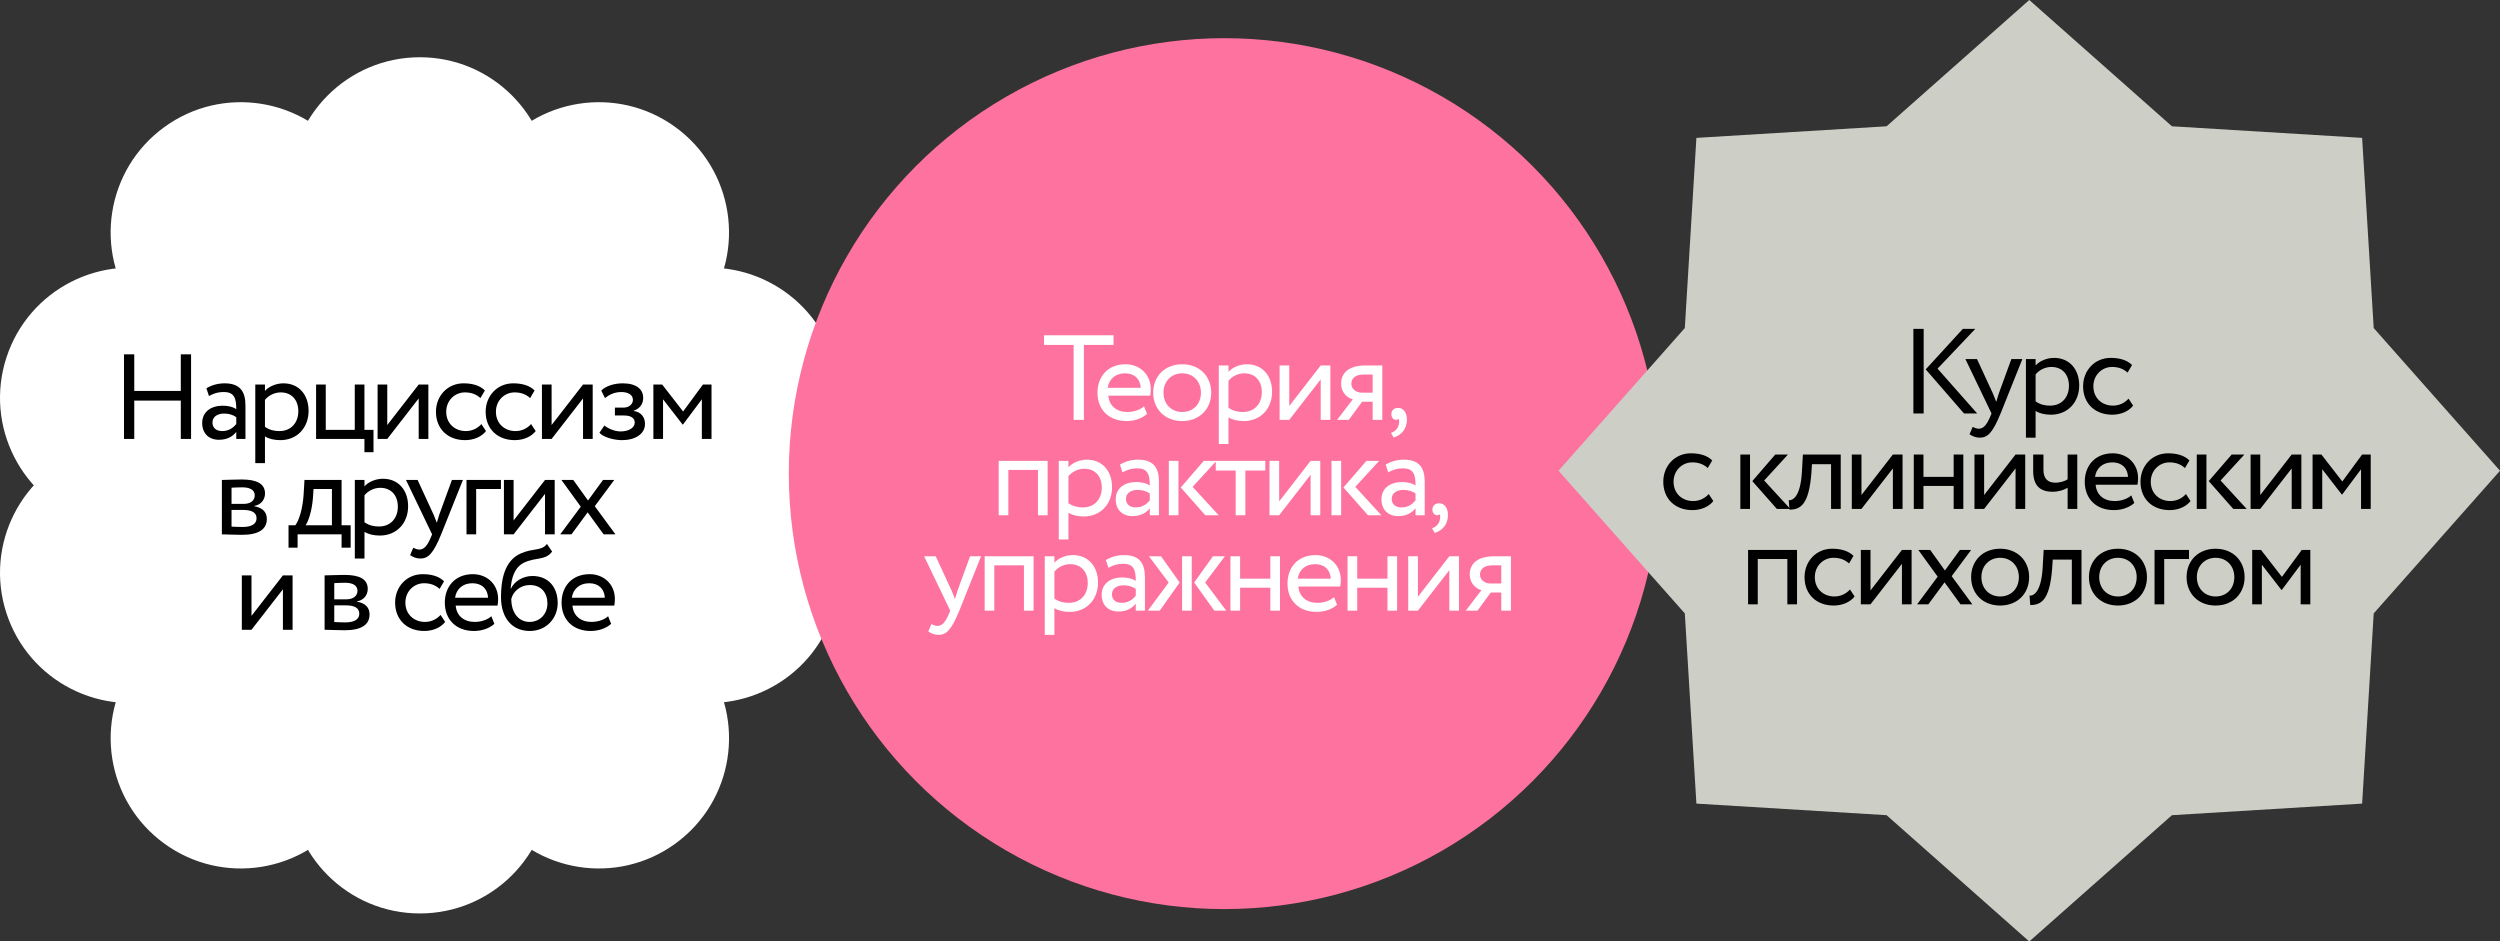
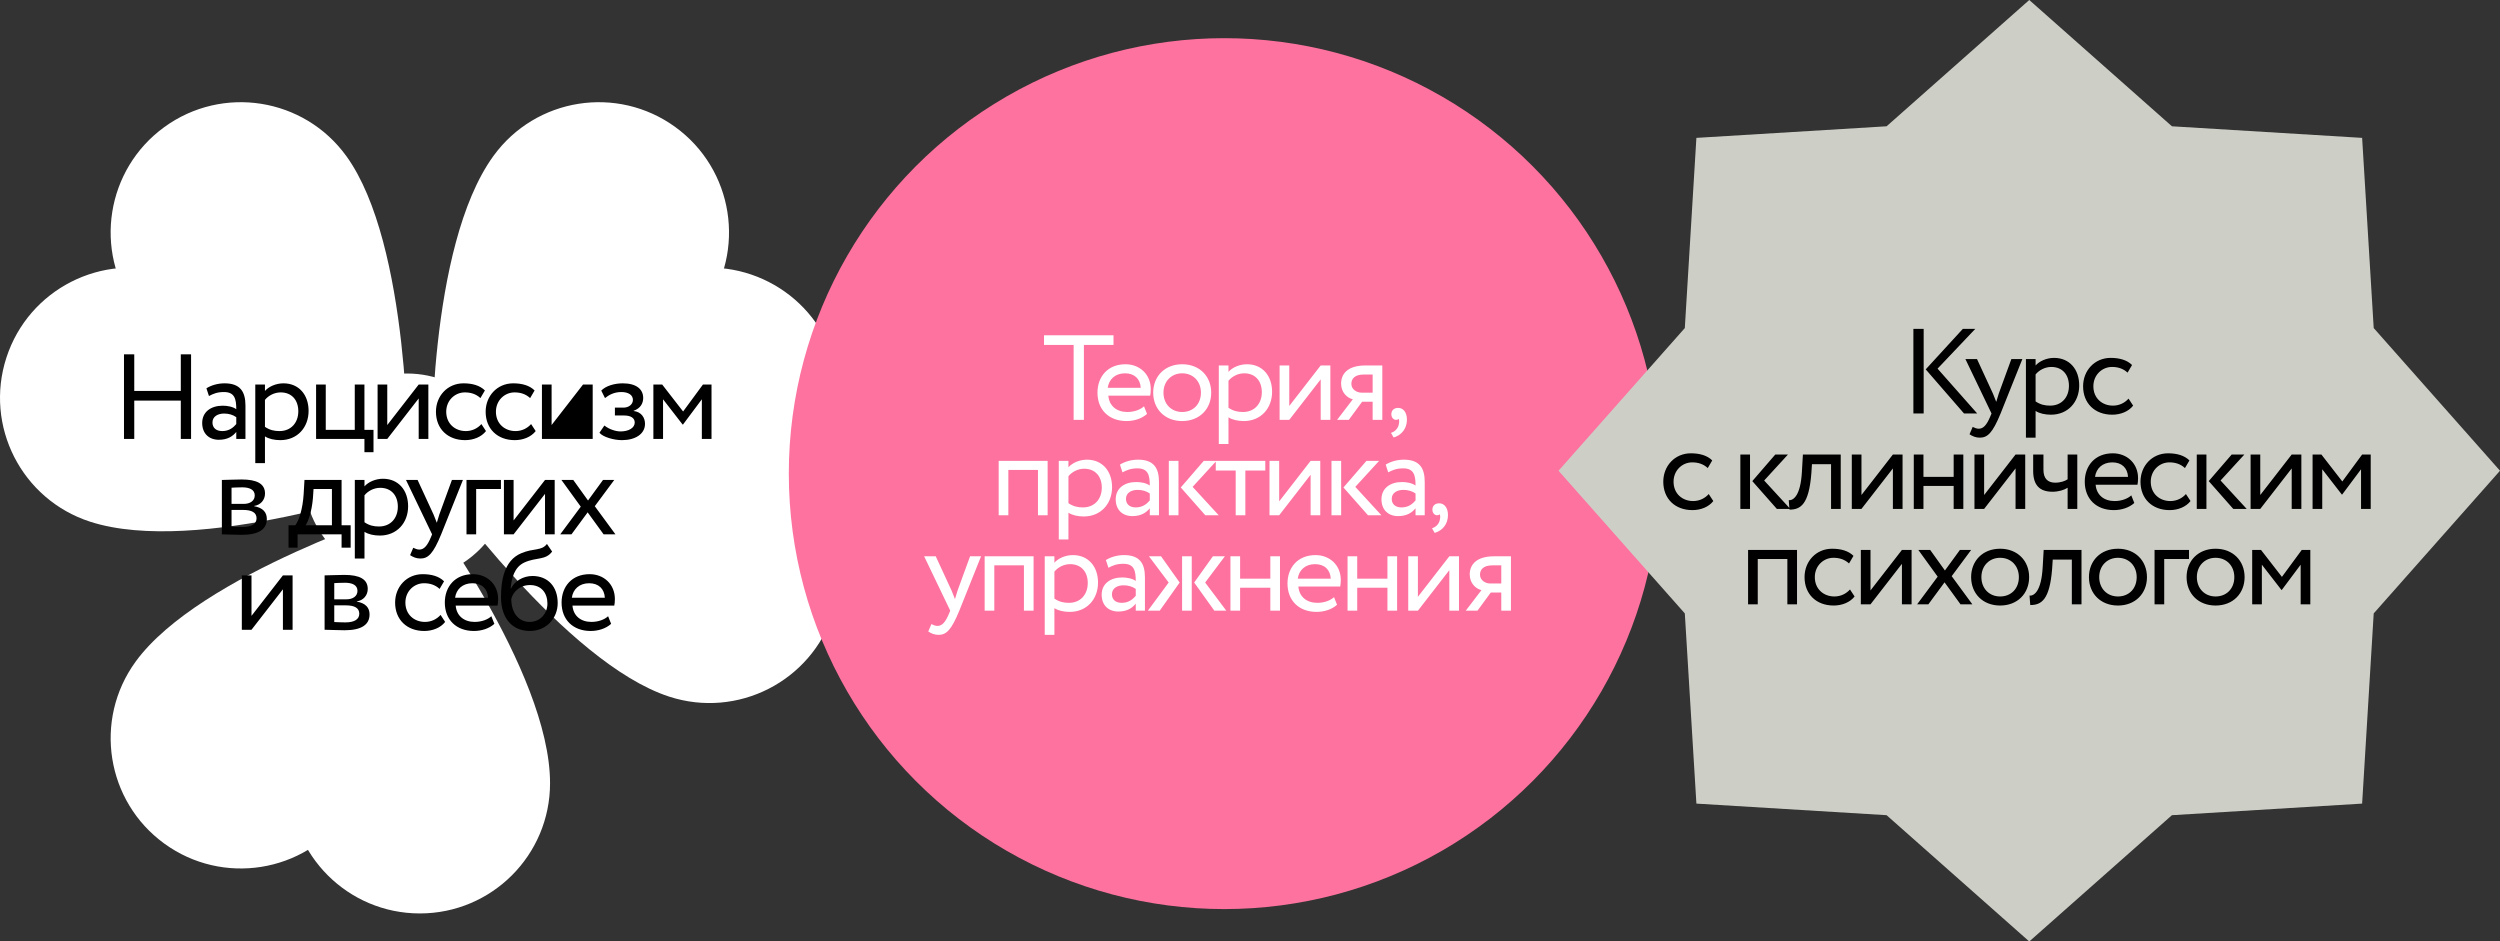
<svg xmlns="http://www.w3.org/2000/svg" width="393" height="148" viewBox="0 0 393 148" fill="none">
  <rect x="0" y="0" width="393" height="148" fill="#333333" stroke="none" />
-   <path d="M86.466 29.466C86.466 46.639 65.999 74.172 65.999 74.172C65.999 74.172 45.532 47.187 45.532 29.466C45.532 18.162 54.695 9 65.999 9C77.303 9 86.466 18.162 86.466 29.466Z" fill="white" />
  <path d="M117.853 82.004C101.519 87.31 69.006 76.356 69.006 76.356C69.006 76.356 88.348 48.553 105.204 43.078C115.955 39.586 127.5 45.469 130.993 56.217C134.486 66.967 128.602 78.511 117.853 82.004Z" fill="white" />
  <path d="M26.796 43.079C43.131 48.385 62.994 76.356 62.994 76.356C62.994 76.356 31.004 87.481 14.147 82.004C3.396 78.511 -2.486 66.965 1.007 56.217C4.5 45.467 16.048 39.586 26.796 43.079Z" fill="white" />
  <path d="M21.304 104.031C31.398 90.137 64.141 79.892 64.141 79.892C64.141 79.892 64.837 113.752 54.42 128.088C47.776 137.232 34.978 139.259 25.834 132.615C16.69 125.971 14.662 113.174 21.306 104.031H21.304Z" fill="white" />
-   <path d="M77.579 128.088C67.485 114.194 67.858 79.892 67.858 79.892C67.858 79.892 100.277 89.695 110.696 104.031C117.34 113.174 115.312 125.974 106.168 132.615C97.024 139.259 84.224 137.232 77.582 128.088H77.579Z" fill="white" />
  <path d="M54.42 24.503C64.517 38.397 64.141 72.699 64.141 72.699C64.141 72.699 31.723 62.897 21.304 48.56C14.659 39.417 16.687 26.617 25.831 19.976C34.975 13.332 47.776 15.36 54.418 24.503H54.42Z" fill="white" />
  <path d="M110.696 48.56C100.599 62.454 67.858 72.699 67.858 72.699C67.858 72.699 67.163 38.84 77.579 24.503C84.224 15.36 97.022 13.332 106.166 19.976C115.31 26.62 117.338 39.417 110.693 48.56H110.696Z" fill="white" />
-   <path d="M14.147 70.587C30.481 65.281 62.994 76.235 62.994 76.235C62.994 76.235 43.652 104.038 26.796 109.512C16.045 113.005 4.5 107.121 1.007 96.374C-2.486 85.624 3.398 74.08 14.147 70.587Z" fill="white" />
  <path d="M45.533 123.127C45.533 105.955 66.001 78.421 66.001 78.421C66.001 78.421 86.468 105.406 86.468 123.127C86.468 134.431 77.305 143.593 66.001 143.593C54.696 143.593 45.533 134.431 45.533 123.127Z" fill="white" />
  <path d="M105.203 109.512C88.869 104.206 69.005 76.235 69.005 76.235C69.005 76.235 100.996 65.109 117.852 70.587C128.603 74.079 134.485 85.626 130.992 96.373C127.499 107.124 115.952 113.005 105.203 109.512Z" fill="white" />
  <path d="M63.974 91.099C72.916 91.099 80.166 83.85 80.166 74.907C80.166 65.965 72.916 58.716 63.974 58.716C55.031 58.716 47.781 65.965 47.781 74.907C47.781 83.85 55.031 91.099 63.974 91.099Z" fill="white" />
-   <path d="M28.421 69V62.977H21.106V69H19.491V55.7H21.106V61.457H28.421V55.7H30.036V69H28.421ZM32.848 62.255L32.449 61.039C33.209 60.564 34.235 60.26 35.299 60.26C37.731 60.26 38.586 61.533 38.586 63.756V69H37.142V67.898C36.629 68.544 35.812 69.133 34.406 69.133C32.848 69.133 31.784 68.145 31.784 66.492C31.784 64.744 33.171 63.775 35.014 63.775C35.679 63.775 36.572 63.908 37.142 64.326C37.142 62.73 36.895 61.628 35.204 61.628C34.159 61.628 33.532 61.894 32.848 62.255ZM34.938 67.765C36.059 67.765 36.705 67.176 37.142 66.663V65.58C36.61 65.2 35.964 65.01 35.223 65.01C34.311 65.01 33.399 65.428 33.399 66.416C33.399 67.233 33.95 67.765 34.938 67.765ZM40.131 72.8V60.45H41.651V61.457C42.24 60.773 43.38 60.26 44.558 60.26C46.99 60.26 48.51 62.065 48.51 64.592C48.51 67.195 46.743 69.19 44.064 69.19C43.152 69.19 42.259 69 41.651 68.601V72.8H40.131ZM44.121 61.685C43.114 61.685 42.183 62.198 41.651 62.863V67.1C42.411 67.613 43.114 67.765 43.931 67.765C45.755 67.765 46.895 66.454 46.895 64.649C46.895 62.92 45.888 61.685 44.121 61.685ZM49.689 69V60.45H51.209V67.575H55.769V60.45H57.289V67.575H58.714V71.09H57.289V69H49.689ZM60.878 69H59.358V60.45H60.878V66.815L65.818 60.45H67.338V69H65.818V62.635L60.878 69ZM75.675 66.663L76.397 67.765C75.675 68.696 74.421 69.19 73.11 69.19C70.393 69.19 68.531 67.423 68.531 64.725C68.531 62.236 70.355 60.26 72.863 60.26C74.231 60.26 75.428 60.583 76.226 61.381L75.523 62.578C74.801 61.913 73.965 61.685 73.072 61.685C71.533 61.685 70.146 62.92 70.146 64.725C70.146 66.606 71.533 67.765 73.224 67.765C74.25 67.765 75.105 67.309 75.675 66.663ZM83.488 66.663L84.21 67.765C83.488 68.696 82.234 69.19 80.923 69.19C78.206 69.19 76.344 67.423 76.344 64.725C76.344 62.236 78.168 60.26 80.676 60.26C82.044 60.26 83.241 60.583 84.039 61.381L83.336 62.578C82.614 61.913 81.778 61.685 80.885 61.685C79.346 61.685 77.959 62.92 77.959 64.725C77.959 66.606 79.346 67.765 81.037 67.765C82.063 67.765 82.918 67.309 83.488 66.663ZM86.712 69H85.192V60.45H86.712V66.815L91.652 60.45H93.172V69H91.652V62.635L86.712 69ZM97.766 69.19C96.512 69.19 94.802 68.715 94.232 68.031L95.011 66.891C95.733 67.48 96.797 67.822 97.538 67.822C98.83 67.822 99.78 67.271 99.78 66.416C99.78 65.713 99.153 65.314 98.108 65.314H96.664V64.079H98.013C98.868 64.079 99.495 63.547 99.495 62.863C99.495 62.084 98.773 61.628 97.671 61.628C96.493 61.628 95.676 62.122 95.106 62.578L94.517 61.4C95.22 60.678 96.55 60.26 97.899 60.26C99.989 60.26 101.11 61.153 101.11 62.559C101.11 63.395 100.692 64.193 99.609 64.573V64.611C100.806 64.744 101.395 65.637 101.395 66.625C101.395 68.221 99.875 69.19 97.766 69.19ZM102.711 69V60.45H104.098L107.385 64.687L110.501 60.45H111.85V69H110.33V62.768L107.366 66.739H107.309L104.231 62.768V69H102.711ZM34.878 84V75.45C35.619 75.45 36.74 75.374 37.975 75.374C40.369 75.374 41.661 76.039 41.661 77.578C41.661 78.585 40.977 79.383 39.951 79.535V79.573C41.319 79.82 41.946 80.523 41.946 81.587C41.946 83.202 40.673 84.076 38.013 84.076C36.949 84.076 35.657 84 34.878 84ZM38.222 80.162H36.398V82.784C36.854 82.803 37.462 82.841 38.146 82.841C39.552 82.841 40.331 82.366 40.331 81.473C40.331 80.58 39.59 80.162 38.222 80.162ZM38.089 76.609C37.405 76.609 36.778 76.647 36.398 76.666V79.212H38.317C39.324 79.212 40.046 78.718 40.046 77.882C40.046 76.951 39.191 76.609 38.089 76.609ZM45.356 86.09V82.575H46.42C46.99 81.853 47.58 80.048 47.731 77.711L47.864 75.45H53.697V82.575H55.123V86.09H53.697V84H46.782V86.09H45.356ZM49.194 78.3C49.005 80.485 48.434 82.043 48.035 82.575H52.178V76.875H49.289L49.194 78.3ZM55.777 87.8V75.45H57.297V76.457C57.886 75.773 59.026 75.26 60.204 75.26C62.636 75.26 64.156 77.065 64.156 79.592C64.156 82.195 62.389 84.19 59.71 84.19C58.798 84.19 57.905 84 57.297 83.601V87.8H55.777ZM59.767 76.685C58.76 76.685 57.829 77.198 57.297 77.863V82.1C58.057 82.613 58.76 82.765 59.577 82.765C61.401 82.765 62.541 81.454 62.541 79.649C62.541 77.92 61.534 76.685 59.767 76.685ZM72.771 75.45L69.351 84C68.097 87.059 67.299 87.8 66.083 87.8C65.437 87.8 64.924 87.572 64.468 87.268L64.962 86.109C65.247 86.242 65.57 86.394 65.912 86.394C66.634 86.394 67.166 85.824 67.736 84.456L67.926 84L63.822 75.45H65.646L68.154 80.884C68.344 81.321 68.496 81.739 68.667 82.176C68.781 81.758 68.914 81.321 69.066 80.865L71.042 75.45H72.771ZM73.333 84V75.45H78.748V76.875H74.853V84H73.333ZM80.737 84H79.217V75.45H80.737V81.815L85.677 75.45H87.197V84H85.677V77.635L80.737 84ZM96.56 75.45L93.501 79.573L96.75 84H94.888L92.38 80.542L89.834 84H88.067L91.297 79.649L88.257 75.45H90.119L92.437 78.68L94.793 75.45H96.56ZM39.535 99H38.015V90.45H39.535V96.815L44.475 90.45H45.995V99H44.475V92.635L39.535 99ZM51.026 99V90.45C51.767 90.45 52.888 90.374 54.123 90.374C56.517 90.374 57.809 91.039 57.809 92.578C57.809 93.585 57.125 94.383 56.099 94.535V94.573C57.467 94.82 58.094 95.523 58.094 96.587C58.094 98.202 56.821 99.076 54.161 99.076C53.097 99.076 51.805 99 51.026 99ZM54.37 95.162H52.546V97.784C53.002 97.803 53.61 97.841 54.294 97.841C55.7 97.841 56.479 97.366 56.479 96.473C56.479 95.58 55.738 95.162 54.37 95.162ZM54.237 91.609C53.553 91.609 52.926 91.647 52.546 91.666V94.212H54.465C55.472 94.212 56.194 93.718 56.194 92.882C56.194 91.951 55.339 91.609 54.237 91.609ZM69.256 96.663L69.978 97.765C69.256 98.696 68.002 99.19 66.691 99.19C63.974 99.19 62.112 97.423 62.112 94.725C62.112 92.236 63.936 90.26 66.444 90.26C67.812 90.26 69.009 90.583 69.807 91.381L69.104 92.578C68.382 91.913 67.546 91.685 66.653 91.685C65.114 91.685 63.727 92.92 63.727 94.725C63.727 96.606 65.114 97.765 66.805 97.765C67.831 97.765 68.686 97.309 69.256 96.663ZM77.24 96.872L77.715 98.069C76.879 98.829 75.644 99.19 74.504 99.19C71.73 99.19 69.925 97.423 69.925 94.725C69.925 92.236 71.521 90.26 74.333 90.26C76.537 90.26 78.304 91.818 78.304 94.174C78.304 94.592 78.266 94.934 78.209 95.2H71.635C71.768 96.815 72.946 97.765 74.618 97.765C75.72 97.765 76.689 97.385 77.24 96.872ZM74.257 91.685C72.699 91.685 71.711 92.654 71.54 93.965H76.727C76.651 92.559 75.739 91.685 74.257 91.685ZM85.978 85.51L86.796 86.707C85.751 88.113 84.326 87.562 82.445 88.417C80.849 89.139 80.392 90.944 80.278 92.54H80.317C80.868 91.343 82.254 90.545 83.698 90.545C86.15 90.545 87.669 92.236 87.669 94.801C87.669 97.195 85.883 99.19 83.281 99.19C80.507 99.19 78.758 97.157 78.758 93.87C78.758 91.343 79.215 88.113 81.931 86.973C83.927 86.118 85.105 86.65 85.978 85.51ZM80.374 94.155C80.374 96.359 81.552 97.765 83.243 97.765C84.915 97.765 86.055 96.473 86.055 94.877C86.055 93.205 85.085 91.97 83.319 91.97C81.704 91.97 80.639 93.053 80.374 94.155ZM95.595 96.872L96.07 98.069C95.234 98.829 93.999 99.19 92.859 99.19C90.085 99.19 88.28 97.423 88.28 94.725C88.28 92.236 89.876 90.26 92.688 90.26C94.892 90.26 96.659 91.818 96.659 94.174C96.659 94.592 96.621 94.934 96.564 95.2H89.99C90.123 96.815 91.301 97.765 92.973 97.765C94.075 97.765 95.044 97.385 95.595 96.872ZM92.612 91.685C91.054 91.685 90.066 92.654 89.895 93.965H95.082C95.006 92.559 94.094 91.685 92.612 91.685Z" fill="black" />
+   <path d="M28.421 69V62.977H21.106V69H19.491V55.7H21.106V61.457H28.421V55.7H30.036V69H28.421ZM32.848 62.255L32.449 61.039C33.209 60.564 34.235 60.26 35.299 60.26C37.731 60.26 38.586 61.533 38.586 63.756V69H37.142V67.898C36.629 68.544 35.812 69.133 34.406 69.133C32.848 69.133 31.784 68.145 31.784 66.492C31.784 64.744 33.171 63.775 35.014 63.775C35.679 63.775 36.572 63.908 37.142 64.326C37.142 62.73 36.895 61.628 35.204 61.628C34.159 61.628 33.532 61.894 32.848 62.255ZM34.938 67.765C36.059 67.765 36.705 67.176 37.142 66.663V65.58C36.61 65.2 35.964 65.01 35.223 65.01C34.311 65.01 33.399 65.428 33.399 66.416C33.399 67.233 33.95 67.765 34.938 67.765ZM40.131 72.8V60.45H41.651V61.457C42.24 60.773 43.38 60.26 44.558 60.26C46.99 60.26 48.51 62.065 48.51 64.592C48.51 67.195 46.743 69.19 44.064 69.19C43.152 69.19 42.259 69 41.651 68.601V72.8H40.131ZM44.121 61.685C43.114 61.685 42.183 62.198 41.651 62.863V67.1C42.411 67.613 43.114 67.765 43.931 67.765C45.755 67.765 46.895 66.454 46.895 64.649C46.895 62.92 45.888 61.685 44.121 61.685ZM49.689 69V60.45H51.209V67.575H55.769V60.45H57.289V67.575H58.714V71.09H57.289V69H49.689ZM60.878 69H59.358V60.45H60.878V66.815L65.818 60.45H67.338V69H65.818V62.635L60.878 69ZM75.675 66.663L76.397 67.765C75.675 68.696 74.421 69.19 73.11 69.19C70.393 69.19 68.531 67.423 68.531 64.725C68.531 62.236 70.355 60.26 72.863 60.26C74.231 60.26 75.428 60.583 76.226 61.381L75.523 62.578C74.801 61.913 73.965 61.685 73.072 61.685C71.533 61.685 70.146 62.92 70.146 64.725C70.146 66.606 71.533 67.765 73.224 67.765C74.25 67.765 75.105 67.309 75.675 66.663ZM83.488 66.663L84.21 67.765C83.488 68.696 82.234 69.19 80.923 69.19C78.206 69.19 76.344 67.423 76.344 64.725C76.344 62.236 78.168 60.26 80.676 60.26C82.044 60.26 83.241 60.583 84.039 61.381L83.336 62.578C82.614 61.913 81.778 61.685 80.885 61.685C79.346 61.685 77.959 62.92 77.959 64.725C77.959 66.606 79.346 67.765 81.037 67.765C82.063 67.765 82.918 67.309 83.488 66.663ZM86.712 69H85.192V60.45H86.712V66.815L91.652 60.45H93.172V69H91.652L86.712 69ZM97.766 69.19C96.512 69.19 94.802 68.715 94.232 68.031L95.011 66.891C95.733 67.48 96.797 67.822 97.538 67.822C98.83 67.822 99.78 67.271 99.78 66.416C99.78 65.713 99.153 65.314 98.108 65.314H96.664V64.079H98.013C98.868 64.079 99.495 63.547 99.495 62.863C99.495 62.084 98.773 61.628 97.671 61.628C96.493 61.628 95.676 62.122 95.106 62.578L94.517 61.4C95.22 60.678 96.55 60.26 97.899 60.26C99.989 60.26 101.11 61.153 101.11 62.559C101.11 63.395 100.692 64.193 99.609 64.573V64.611C100.806 64.744 101.395 65.637 101.395 66.625C101.395 68.221 99.875 69.19 97.766 69.19ZM102.711 69V60.45H104.098L107.385 64.687L110.501 60.45H111.85V69H110.33V62.768L107.366 66.739H107.309L104.231 62.768V69H102.711ZM34.878 84V75.45C35.619 75.45 36.74 75.374 37.975 75.374C40.369 75.374 41.661 76.039 41.661 77.578C41.661 78.585 40.977 79.383 39.951 79.535V79.573C41.319 79.82 41.946 80.523 41.946 81.587C41.946 83.202 40.673 84.076 38.013 84.076C36.949 84.076 35.657 84 34.878 84ZM38.222 80.162H36.398V82.784C36.854 82.803 37.462 82.841 38.146 82.841C39.552 82.841 40.331 82.366 40.331 81.473C40.331 80.58 39.59 80.162 38.222 80.162ZM38.089 76.609C37.405 76.609 36.778 76.647 36.398 76.666V79.212H38.317C39.324 79.212 40.046 78.718 40.046 77.882C40.046 76.951 39.191 76.609 38.089 76.609ZM45.356 86.09V82.575H46.42C46.99 81.853 47.58 80.048 47.731 77.711L47.864 75.45H53.697V82.575H55.123V86.09H53.697V84H46.782V86.09H45.356ZM49.194 78.3C49.005 80.485 48.434 82.043 48.035 82.575H52.178V76.875H49.289L49.194 78.3ZM55.777 87.8V75.45H57.297V76.457C57.886 75.773 59.026 75.26 60.204 75.26C62.636 75.26 64.156 77.065 64.156 79.592C64.156 82.195 62.389 84.19 59.71 84.19C58.798 84.19 57.905 84 57.297 83.601V87.8H55.777ZM59.767 76.685C58.76 76.685 57.829 77.198 57.297 77.863V82.1C58.057 82.613 58.76 82.765 59.577 82.765C61.401 82.765 62.541 81.454 62.541 79.649C62.541 77.92 61.534 76.685 59.767 76.685ZM72.771 75.45L69.351 84C68.097 87.059 67.299 87.8 66.083 87.8C65.437 87.8 64.924 87.572 64.468 87.268L64.962 86.109C65.247 86.242 65.57 86.394 65.912 86.394C66.634 86.394 67.166 85.824 67.736 84.456L67.926 84L63.822 75.45H65.646L68.154 80.884C68.344 81.321 68.496 81.739 68.667 82.176C68.781 81.758 68.914 81.321 69.066 80.865L71.042 75.45H72.771ZM73.333 84V75.45H78.748V76.875H74.853V84H73.333ZM80.737 84H79.217V75.45H80.737V81.815L85.677 75.45H87.197V84H85.677V77.635L80.737 84ZM96.56 75.45L93.501 79.573L96.75 84H94.888L92.38 80.542L89.834 84H88.067L91.297 79.649L88.257 75.45H90.119L92.437 78.68L94.793 75.45H96.56ZM39.535 99H38.015V90.45H39.535V96.815L44.475 90.45H45.995V99H44.475V92.635L39.535 99ZM51.026 99V90.45C51.767 90.45 52.888 90.374 54.123 90.374C56.517 90.374 57.809 91.039 57.809 92.578C57.809 93.585 57.125 94.383 56.099 94.535V94.573C57.467 94.82 58.094 95.523 58.094 96.587C58.094 98.202 56.821 99.076 54.161 99.076C53.097 99.076 51.805 99 51.026 99ZM54.37 95.162H52.546V97.784C53.002 97.803 53.61 97.841 54.294 97.841C55.7 97.841 56.479 97.366 56.479 96.473C56.479 95.58 55.738 95.162 54.37 95.162ZM54.237 91.609C53.553 91.609 52.926 91.647 52.546 91.666V94.212H54.465C55.472 94.212 56.194 93.718 56.194 92.882C56.194 91.951 55.339 91.609 54.237 91.609ZM69.256 96.663L69.978 97.765C69.256 98.696 68.002 99.19 66.691 99.19C63.974 99.19 62.112 97.423 62.112 94.725C62.112 92.236 63.936 90.26 66.444 90.26C67.812 90.26 69.009 90.583 69.807 91.381L69.104 92.578C68.382 91.913 67.546 91.685 66.653 91.685C65.114 91.685 63.727 92.92 63.727 94.725C63.727 96.606 65.114 97.765 66.805 97.765C67.831 97.765 68.686 97.309 69.256 96.663ZM77.24 96.872L77.715 98.069C76.879 98.829 75.644 99.19 74.504 99.19C71.73 99.19 69.925 97.423 69.925 94.725C69.925 92.236 71.521 90.26 74.333 90.26C76.537 90.26 78.304 91.818 78.304 94.174C78.304 94.592 78.266 94.934 78.209 95.2H71.635C71.768 96.815 72.946 97.765 74.618 97.765C75.72 97.765 76.689 97.385 77.24 96.872ZM74.257 91.685C72.699 91.685 71.711 92.654 71.54 93.965H76.727C76.651 92.559 75.739 91.685 74.257 91.685ZM85.978 85.51L86.796 86.707C85.751 88.113 84.326 87.562 82.445 88.417C80.849 89.139 80.392 90.944 80.278 92.54H80.317C80.868 91.343 82.254 90.545 83.698 90.545C86.15 90.545 87.669 92.236 87.669 94.801C87.669 97.195 85.883 99.19 83.281 99.19C80.507 99.19 78.758 97.157 78.758 93.87C78.758 91.343 79.215 88.113 81.931 86.973C83.927 86.118 85.105 86.65 85.978 85.51ZM80.374 94.155C80.374 96.359 81.552 97.765 83.243 97.765C84.915 97.765 86.055 96.473 86.055 94.877C86.055 93.205 85.085 91.97 83.319 91.97C81.704 91.97 80.639 93.053 80.374 94.155ZM95.595 96.872L96.07 98.069C95.234 98.829 93.999 99.19 92.859 99.19C90.085 99.19 88.28 97.423 88.28 94.725C88.28 92.236 89.876 90.26 92.688 90.26C94.892 90.26 96.659 91.818 96.659 94.174C96.659 94.592 96.621 94.934 96.564 95.2H89.99C90.123 96.815 91.301 97.765 92.973 97.765C94.075 97.765 95.044 97.385 95.595 96.872ZM92.612 91.685C91.054 91.685 90.066 92.654 89.895 93.965H95.082C95.006 92.559 94.094 91.685 92.612 91.685Z" fill="black" />
  <circle cx="192.454" cy="74.454" r="68.454" fill="#FD729F" />
  <path d="M164.119 54.22V52.7H175.044V54.22H170.389V66H168.774V54.22H164.119ZM179.837 63.872L180.312 65.069C179.476 65.829 178.241 66.19 177.101 66.19C174.327 66.19 172.522 64.423 172.522 61.725C172.522 59.236 174.118 57.26 176.93 57.26C179.134 57.26 180.901 58.818 180.901 61.174C180.901 61.592 180.863 61.934 180.806 62.2H174.232C174.365 63.815 175.543 64.765 177.215 64.765C178.317 64.765 179.286 64.385 179.837 63.872ZM176.854 58.685C175.296 58.685 174.308 59.654 174.137 60.965H179.324C179.248 59.559 178.336 58.685 176.854 58.685ZM181.282 61.725C181.282 59.16 183.106 57.26 185.842 57.26C188.578 57.26 190.402 59.16 190.402 61.725C190.402 64.29 188.578 66.19 185.842 66.19C183.106 66.19 181.282 64.29 181.282 61.725ZM182.897 61.725C182.897 63.511 184.132 64.765 185.842 64.765C187.552 64.765 188.787 63.549 188.787 61.725C188.787 59.939 187.552 58.685 185.842 58.685C184.17 58.685 182.897 59.92 182.897 61.725ZM191.595 69.8V57.45H193.115V58.457C193.704 57.773 194.844 57.26 196.022 57.26C198.454 57.26 199.974 59.065 199.974 61.592C199.974 64.195 198.207 66.19 195.528 66.19C194.616 66.19 193.723 66 193.115 65.601V69.8H191.595ZM195.585 58.685C194.578 58.685 193.647 59.198 193.115 59.863V64.1C193.875 64.613 194.578 64.765 195.395 64.765C197.219 64.765 198.359 63.454 198.359 61.649C198.359 59.92 197.352 58.685 195.585 58.685ZM202.673 66H201.153V57.45H202.673V63.815L207.613 57.45H209.133V66H207.613V59.635L202.673 66ZM214.639 57.45H217.299V66H215.779V63.15H214.126L212.036 66H210.193L212.663 62.77C211.789 62.561 210.82 61.706 210.82 60.3C210.82 58.837 211.789 57.45 214.639 57.45ZM212.435 60.338C212.435 61.212 213.271 61.725 214.031 61.725H215.779V58.875H214.392C212.967 58.875 212.435 59.54 212.435 60.338ZM218.72 65.126C218.72 64.537 219.1 64.119 219.803 64.119C220.601 64.119 221.171 64.841 221.171 65.962C221.171 67.387 220.316 68.413 219.081 68.774L218.663 68.052C219.176 67.881 219.708 67.482 219.879 66.779C219.993 66.285 219.955 66 219.86 65.829C219.765 65.981 219.594 66 219.442 66C219.062 66 218.72 65.62 218.72 65.126ZM163.168 81V73.875H158.513V81H156.993V72.45H164.688V81H163.168ZM166.439 84.8V72.45H167.959V73.457C168.548 72.773 169.688 72.26 170.866 72.26C173.298 72.26 174.818 74.065 174.818 76.592C174.818 79.195 173.051 81.19 170.372 81.19C169.46 81.19 168.567 81 167.959 80.601V84.8H166.439ZM170.429 73.685C169.422 73.685 168.491 74.198 167.959 74.863V79.1C168.719 79.613 169.422 79.765 170.239 79.765C172.063 79.765 173.203 78.454 173.203 76.649C173.203 74.92 172.196 73.685 170.429 73.685ZM176.453 74.255L176.054 73.039C176.814 72.564 177.84 72.26 178.904 72.26C181.336 72.26 182.191 73.533 182.191 75.756V81H180.747V79.898C180.234 80.544 179.417 81.133 178.011 81.133C176.453 81.133 175.389 80.145 175.389 78.492C175.389 76.744 176.776 75.775 178.619 75.775C179.284 75.775 180.177 75.908 180.747 76.326C180.747 74.73 180.5 73.628 178.809 73.628C177.764 73.628 177.137 73.894 176.453 74.255ZM178.543 79.765C179.664 79.765 180.31 79.176 180.747 78.663V77.58C180.215 77.2 179.569 77.01 178.828 77.01C177.916 77.01 177.004 77.428 177.004 78.416C177.004 79.233 177.555 79.765 178.543 79.765ZM191.222 72.45L187.479 76.535L191.583 81H189.474L185.617 76.63L189.227 72.45H191.222ZM183.736 81V72.45H185.256V81H183.736ZM191.116 73.97V72.45H198.906V73.97H195.771V81H194.251V73.97H191.116ZM201.087 81H199.567V72.45H201.087V78.815L206.027 72.45H207.547V81H206.027V74.635L201.087 81ZM216.796 72.45L213.053 76.535L217.157 81H215.048L211.191 76.63L214.801 72.45H216.796ZM209.31 81V72.45H210.83V81H209.31ZM218.229 74.255L217.83 73.039C218.59 72.564 219.616 72.26 220.68 72.26C223.112 72.26 223.967 73.533 223.967 75.756V81H222.523V79.898C222.01 80.544 221.193 81.133 219.787 81.133C218.229 81.133 217.165 80.145 217.165 78.492C217.165 76.744 218.552 75.775 220.395 75.775C221.06 75.775 221.953 75.908 222.523 76.326C222.523 74.73 222.276 73.628 220.585 73.628C219.54 73.628 218.913 73.894 218.229 74.255ZM220.319 79.765C221.44 79.765 222.086 79.176 222.523 78.663V77.58C221.991 77.2 221.345 77.01 220.604 77.01C219.692 77.01 218.78 77.428 218.78 78.416C218.78 79.233 219.331 79.765 220.319 79.765ZM225.171 80.126C225.171 79.537 225.551 79.119 226.254 79.119C227.052 79.119 227.622 79.841 227.622 80.962C227.622 82.387 226.767 83.413 225.532 83.774L225.114 83.052C225.627 82.881 226.159 82.482 226.33 81.779C226.444 81.285 226.406 81 226.311 80.829C226.216 80.981 226.045 81 225.893 81C225.513 81 225.171 80.62 225.171 80.126ZM154.224 87.45L150.804 96C149.55 99.059 148.752 99.8 147.536 99.8C146.89 99.8 146.377 99.572 145.921 99.268L146.415 98.109C146.7 98.242 147.023 98.394 147.365 98.394C148.087 98.394 148.619 97.824 149.189 96.456L149.379 96L145.275 87.45H147.099L149.607 92.884C149.797 93.321 149.949 93.739 150.12 94.176C150.234 93.758 150.367 93.321 150.519 92.865L152.495 87.45H154.224ZM160.961 96V88.875H156.306V96H154.786V87.45H162.481V96H160.961ZM164.232 99.8V87.45H165.752V88.457C166.341 87.773 167.481 87.26 168.659 87.26C171.091 87.26 172.611 89.065 172.611 91.592C172.611 94.195 170.844 96.19 168.165 96.19C167.253 96.19 166.36 96 165.752 95.601V99.8H164.232ZM168.222 88.685C167.215 88.685 166.284 89.198 165.752 89.863V94.1C166.512 94.613 167.215 94.765 168.032 94.765C169.856 94.765 170.996 93.454 170.996 91.649C170.996 89.92 169.989 88.685 168.222 88.685ZM174.246 89.255L173.847 88.039C174.607 87.564 175.633 87.26 176.697 87.26C179.129 87.26 179.984 88.533 179.984 90.756V96H178.54V94.898C178.027 95.544 177.21 96.133 175.804 96.133C174.246 96.133 173.182 95.145 173.182 93.492C173.182 91.744 174.569 90.775 176.412 90.775C177.077 90.775 177.97 90.908 178.54 91.326C178.54 89.73 178.293 88.628 176.602 88.628C175.557 88.628 174.93 88.894 174.246 89.255ZM176.336 94.765C177.457 94.765 178.103 94.176 178.54 93.663V92.58C178.008 92.2 177.362 92.01 176.621 92.01C175.709 92.01 174.797 92.428 174.797 93.416C174.797 94.233 175.348 94.765 176.336 94.765ZM192.549 87.45L189.452 91.573L192.777 96H190.896L187.723 91.573L190.668 87.45H192.549ZM185.823 96V87.45H187.343V96H185.823ZM183.714 91.573L180.617 87.45H182.517L185.443 91.573L182.308 96H180.446L183.714 91.573ZM199.695 96V92.39H194.945V96H193.425V87.45H194.945V90.965H199.695V87.45H201.215V96H199.695ZM209.709 93.872L210.184 95.069C209.348 95.829 208.113 96.19 206.973 96.19C204.199 96.19 202.394 94.423 202.394 91.725C202.394 89.236 203.99 87.26 206.802 87.26C209.006 87.26 210.773 88.818 210.773 91.174C210.773 91.592 210.735 91.934 210.678 92.2H204.104C204.237 93.815 205.415 94.765 207.087 94.765C208.189 94.765 209.158 94.385 209.709 93.872ZM206.726 88.685C205.168 88.685 204.18 89.654 204.009 90.965H209.196C209.12 89.559 208.208 88.685 206.726 88.685ZM218.105 96V92.39H213.355V96H211.835V87.45H213.355V90.965H218.105V87.45H219.625V96H218.105ZM222.894 96H221.374V87.45H222.894V93.815L227.834 87.45H229.354V96H227.834V89.635L222.894 96ZM234.86 87.45H237.52V96H236V93.15H234.347L232.257 96H230.414L232.884 92.77C232.01 92.561 231.041 91.706 231.041 90.3C231.041 88.837 232.01 87.45 234.86 87.45ZM232.656 90.338C232.656 91.212 233.492 91.725 234.252 91.725H236V88.875H234.613C233.188 88.875 232.656 89.54 232.656 90.338Z" fill="white" />
  <path d="M319 0L341.428 19.853L371.326 21.674L373.147 51.572L393 74L373.147 96.428L371.326 126.326L341.428 128.147L319 148L296.572 128.147L266.674 126.326L264.853 96.428L245 74L264.853 51.572L266.674 21.674L296.572 19.853L319 0Z" fill="#CDCFC7" />
  <path d="M310.513 51.7L304.585 57.951L310.817 65H308.746L302.723 58.065L308.556 51.7H310.513ZM300.785 65V51.7H302.4V65H300.785ZM317.913 56.45L314.493 65C313.239 68.059 312.441 68.8 311.225 68.8C310.579 68.8 310.066 68.572 309.61 68.268L310.104 67.109C310.389 67.242 310.712 67.394 311.054 67.394C311.776 67.394 312.308 66.824 312.878 65.456L313.068 65L308.964 56.45H310.788L313.296 61.884C313.486 62.321 313.638 62.739 313.809 63.176C313.923 62.758 314.056 62.321 314.208 61.865L316.184 56.45H317.913ZM318.475 68.8V56.45H319.995V57.457C320.584 56.773 321.724 56.26 322.902 56.26C325.334 56.26 326.854 58.065 326.854 60.592C326.854 63.195 325.087 65.19 322.408 65.19C321.496 65.19 320.603 65 319.995 64.601V68.8H318.475ZM322.465 57.685C321.458 57.685 320.527 58.198 319.995 58.863V63.1C320.755 63.613 321.458 63.765 322.275 63.765C324.099 63.765 325.239 62.454 325.239 60.649C325.239 58.92 324.232 57.685 322.465 57.685ZM334.607 62.663L335.329 63.765C334.607 64.696 333.353 65.19 332.042 65.19C329.325 65.19 327.463 63.423 327.463 60.725C327.463 58.236 329.287 56.26 331.795 56.26C333.163 56.26 334.36 56.583 335.158 57.381L334.455 58.578C333.733 57.913 332.897 57.685 332.004 57.685C330.465 57.685 329.078 58.92 329.078 60.725C329.078 62.606 330.465 63.765 332.156 63.765C333.182 63.765 334.037 63.309 334.607 62.663ZM268.612 77.663L269.334 78.765C268.612 79.696 267.358 80.19 266.047 80.19C263.33 80.19 261.468 78.423 261.468 75.725C261.468 73.236 263.292 71.26 265.8 71.26C267.168 71.26 268.365 71.583 269.163 72.381L268.46 73.578C267.738 72.913 266.902 72.685 266.009 72.685C264.47 72.685 263.083 73.92 263.083 75.725C263.083 77.606 264.47 78.765 266.161 78.765C267.187 78.765 268.042 78.309 268.612 77.663ZM281.069 71.45L277.326 75.535L281.43 80H279.321L275.464 75.63L279.074 71.45H281.069ZM273.583 80V71.45H275.103V80H273.583ZM287.842 80V72.97H284.84L284.745 74.414C284.365 79.278 283.073 80.114 281.306 80.114L281.192 78.632C281.838 78.689 283.054 78.062 283.263 74.11L283.415 71.45H289.362V80H287.842ZM292.622 80H291.102V71.45H292.622V77.815L297.562 71.45H299.082V80H297.562V73.635L292.622 80ZM307.116 80V76.39H302.366V80H300.846V71.45H302.366V74.965H307.116V71.45H308.636V80H307.116ZM311.905 80H310.385V71.45H311.905V77.815L316.845 71.45H318.365V80H316.845V73.635L311.905 80ZM326.55 71.45V80H325.03V76.675C324.46 77.036 323.605 77.302 322.655 77.302C320.603 77.302 319.615 76.238 319.615 74.034V71.45H321.23V73.863C321.23 75.231 321.914 75.877 323.073 75.877C323.928 75.877 324.65 75.611 325.03 75.345V71.45H326.55ZM335.039 77.872L335.514 79.069C334.678 79.829 333.443 80.19 332.303 80.19C329.529 80.19 327.724 78.423 327.724 75.725C327.724 73.236 329.32 71.26 332.132 71.26C334.336 71.26 336.103 72.818 336.103 75.174C336.103 75.592 336.065 75.934 336.008 76.2H329.434C329.567 77.815 330.745 78.765 332.417 78.765C333.519 78.765 334.488 78.385 335.039 77.872ZM332.056 72.685C330.498 72.685 329.51 73.654 329.339 74.965H334.526C334.45 73.559 333.538 72.685 332.056 72.685ZM343.628 77.663L344.35 78.765C343.628 79.696 342.374 80.19 341.063 80.19C338.346 80.19 336.484 78.423 336.484 75.725C336.484 73.236 338.308 71.26 340.816 71.26C342.184 71.26 343.381 71.583 344.179 72.381L343.476 73.578C342.754 72.913 341.918 72.685 341.025 72.685C339.486 72.685 338.099 73.92 338.099 75.725C338.099 77.606 339.486 78.765 341.177 78.765C342.203 78.765 343.058 78.309 343.628 77.663ZM352.817 71.45L349.074 75.535L353.178 80H351.069L347.212 75.63L350.822 71.45H352.817ZM345.331 80V71.45H346.851V80H345.331ZM355.314 80H353.794V71.45H355.314V77.815L360.254 71.45H361.774V80H360.254V73.635L355.314 80ZM363.537 80V71.45H364.924L368.211 75.687L371.327 71.45H372.676V80H371.156V73.768L368.192 77.739H368.135L365.057 73.768V80H363.537ZM280.973 95V87.875H276.318V95H274.798V86.45H282.493V95H280.973ZM290.818 92.663L291.54 93.765C290.818 94.696 289.564 95.19 288.253 95.19C285.536 95.19 283.674 93.423 283.674 90.725C283.674 88.236 285.498 86.26 288.006 86.26C289.374 86.26 290.571 86.583 291.369 87.381L290.666 88.578C289.944 87.913 289.108 87.685 288.215 87.685C286.676 87.685 285.289 88.92 285.289 90.725C285.289 92.606 286.676 93.765 288.367 93.765C289.393 93.765 290.248 93.309 290.818 92.663ZM294.042 95H292.522V86.45H294.042V92.815L298.982 86.45H300.502V95H298.982V88.635L294.042 95ZM309.865 86.45L306.806 90.573L310.055 95H308.193L305.685 91.542L303.139 95H301.372L304.602 90.649L301.562 86.45H303.424L305.742 89.68L308.098 86.45H309.865ZM309.861 90.725C309.861 88.16 311.685 86.26 314.421 86.26C317.157 86.26 318.981 88.16 318.981 90.725C318.981 93.29 317.157 95.19 314.421 95.19C311.685 95.19 309.861 93.29 309.861 90.725ZM311.476 90.725C311.476 92.511 312.711 93.765 314.421 93.765C316.131 93.765 317.366 92.549 317.366 90.725C317.366 88.939 316.131 87.685 314.421 87.685C312.749 87.685 311.476 88.92 311.476 90.725ZM325.692 95V87.97H322.69L322.595 89.414C322.215 94.278 320.923 95.114 319.156 95.114L319.042 93.632C319.688 93.689 320.904 93.062 321.113 89.11L321.265 86.45H327.212V95H325.692ZM328.382 90.725C328.382 88.16 330.206 86.26 332.942 86.26C335.678 86.26 337.502 88.16 337.502 90.725C337.502 93.29 335.678 95.19 332.942 95.19C330.206 95.19 328.382 93.29 328.382 90.725ZM329.997 90.725C329.997 92.511 331.232 93.765 332.942 93.765C334.652 93.765 335.887 92.549 335.887 90.725C335.887 88.939 334.652 87.685 332.942 87.685C331.27 87.685 329.997 88.92 329.997 90.725ZM338.696 95V86.45H344.111V87.875H340.216V95H338.696ZM343.731 90.725C343.731 88.16 345.555 86.26 348.291 86.26C351.027 86.26 352.851 88.16 352.851 90.725C352.851 93.29 351.027 95.19 348.291 95.19C345.555 95.19 343.731 93.29 343.731 90.725ZM345.346 90.725C345.346 92.511 346.581 93.765 348.291 93.765C350.001 93.765 351.236 92.549 351.236 90.725C351.236 88.939 350.001 87.685 348.291 87.685C346.619 87.685 345.346 88.92 345.346 90.725ZM354.044 95V86.45H355.431L358.718 90.687L361.834 86.45H363.183V95H361.663V88.768L358.699 92.739H358.642L355.564 88.768V95H354.044Z" fill="black" />
</svg>